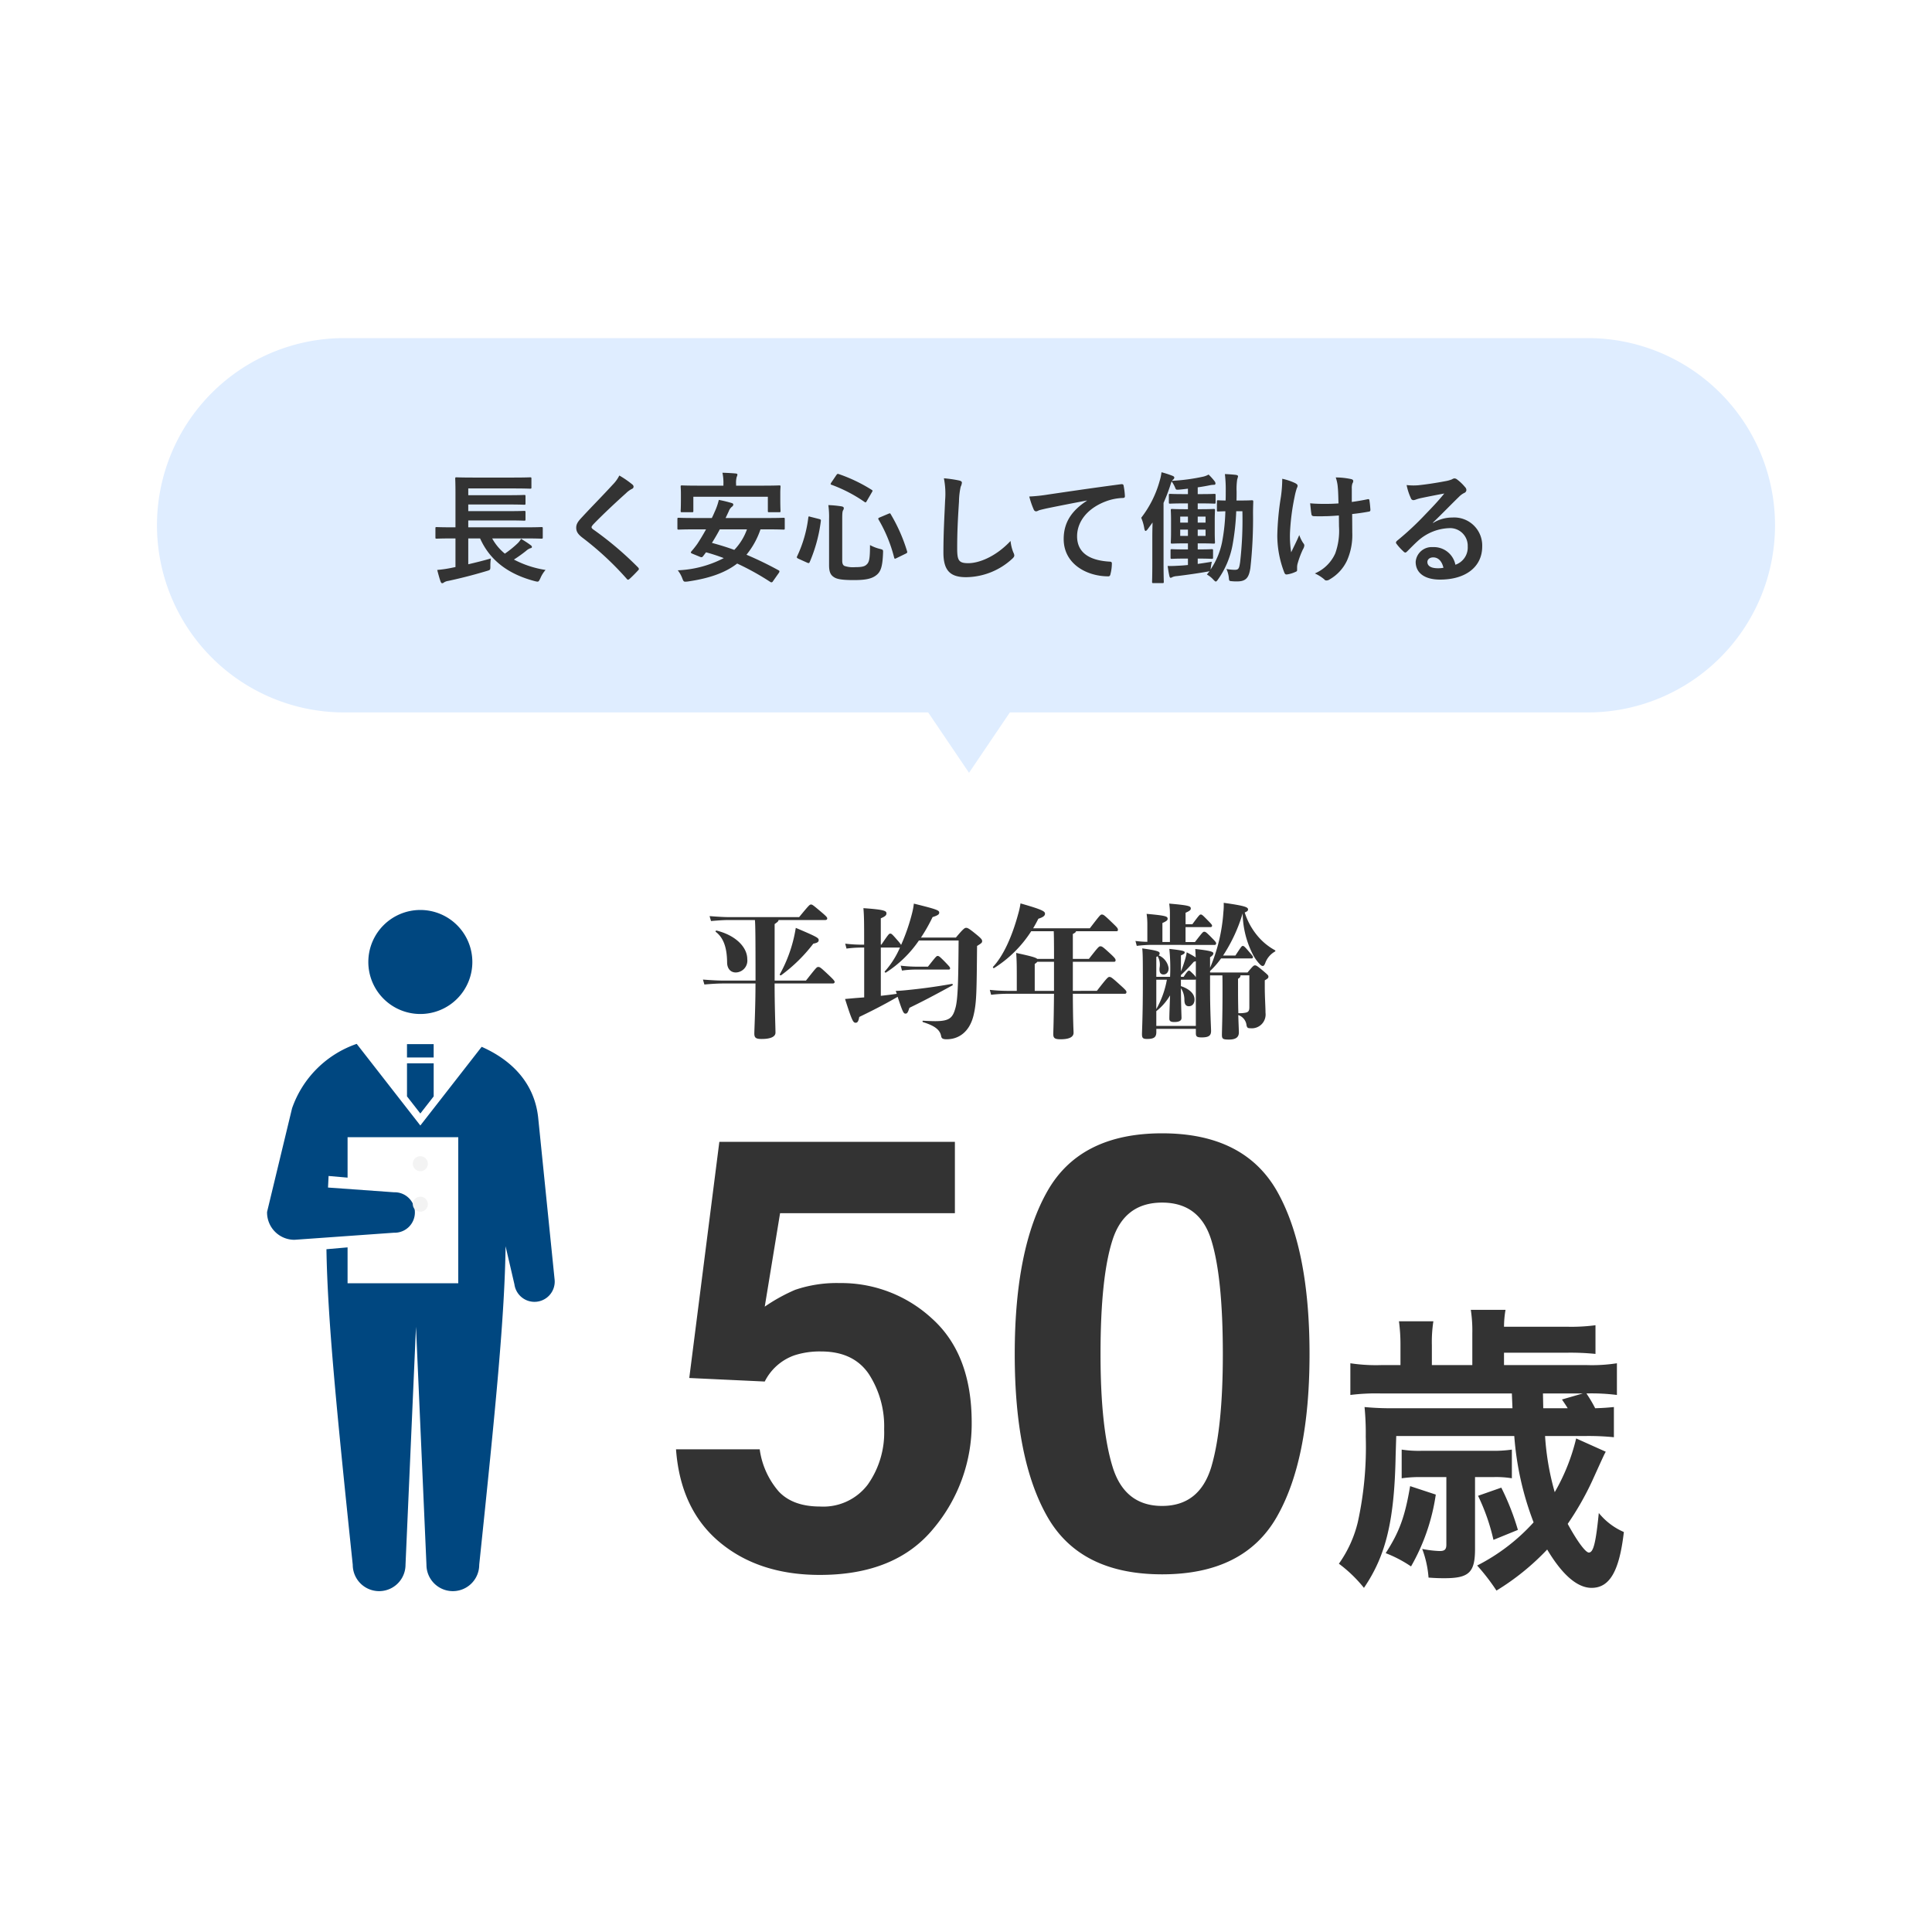
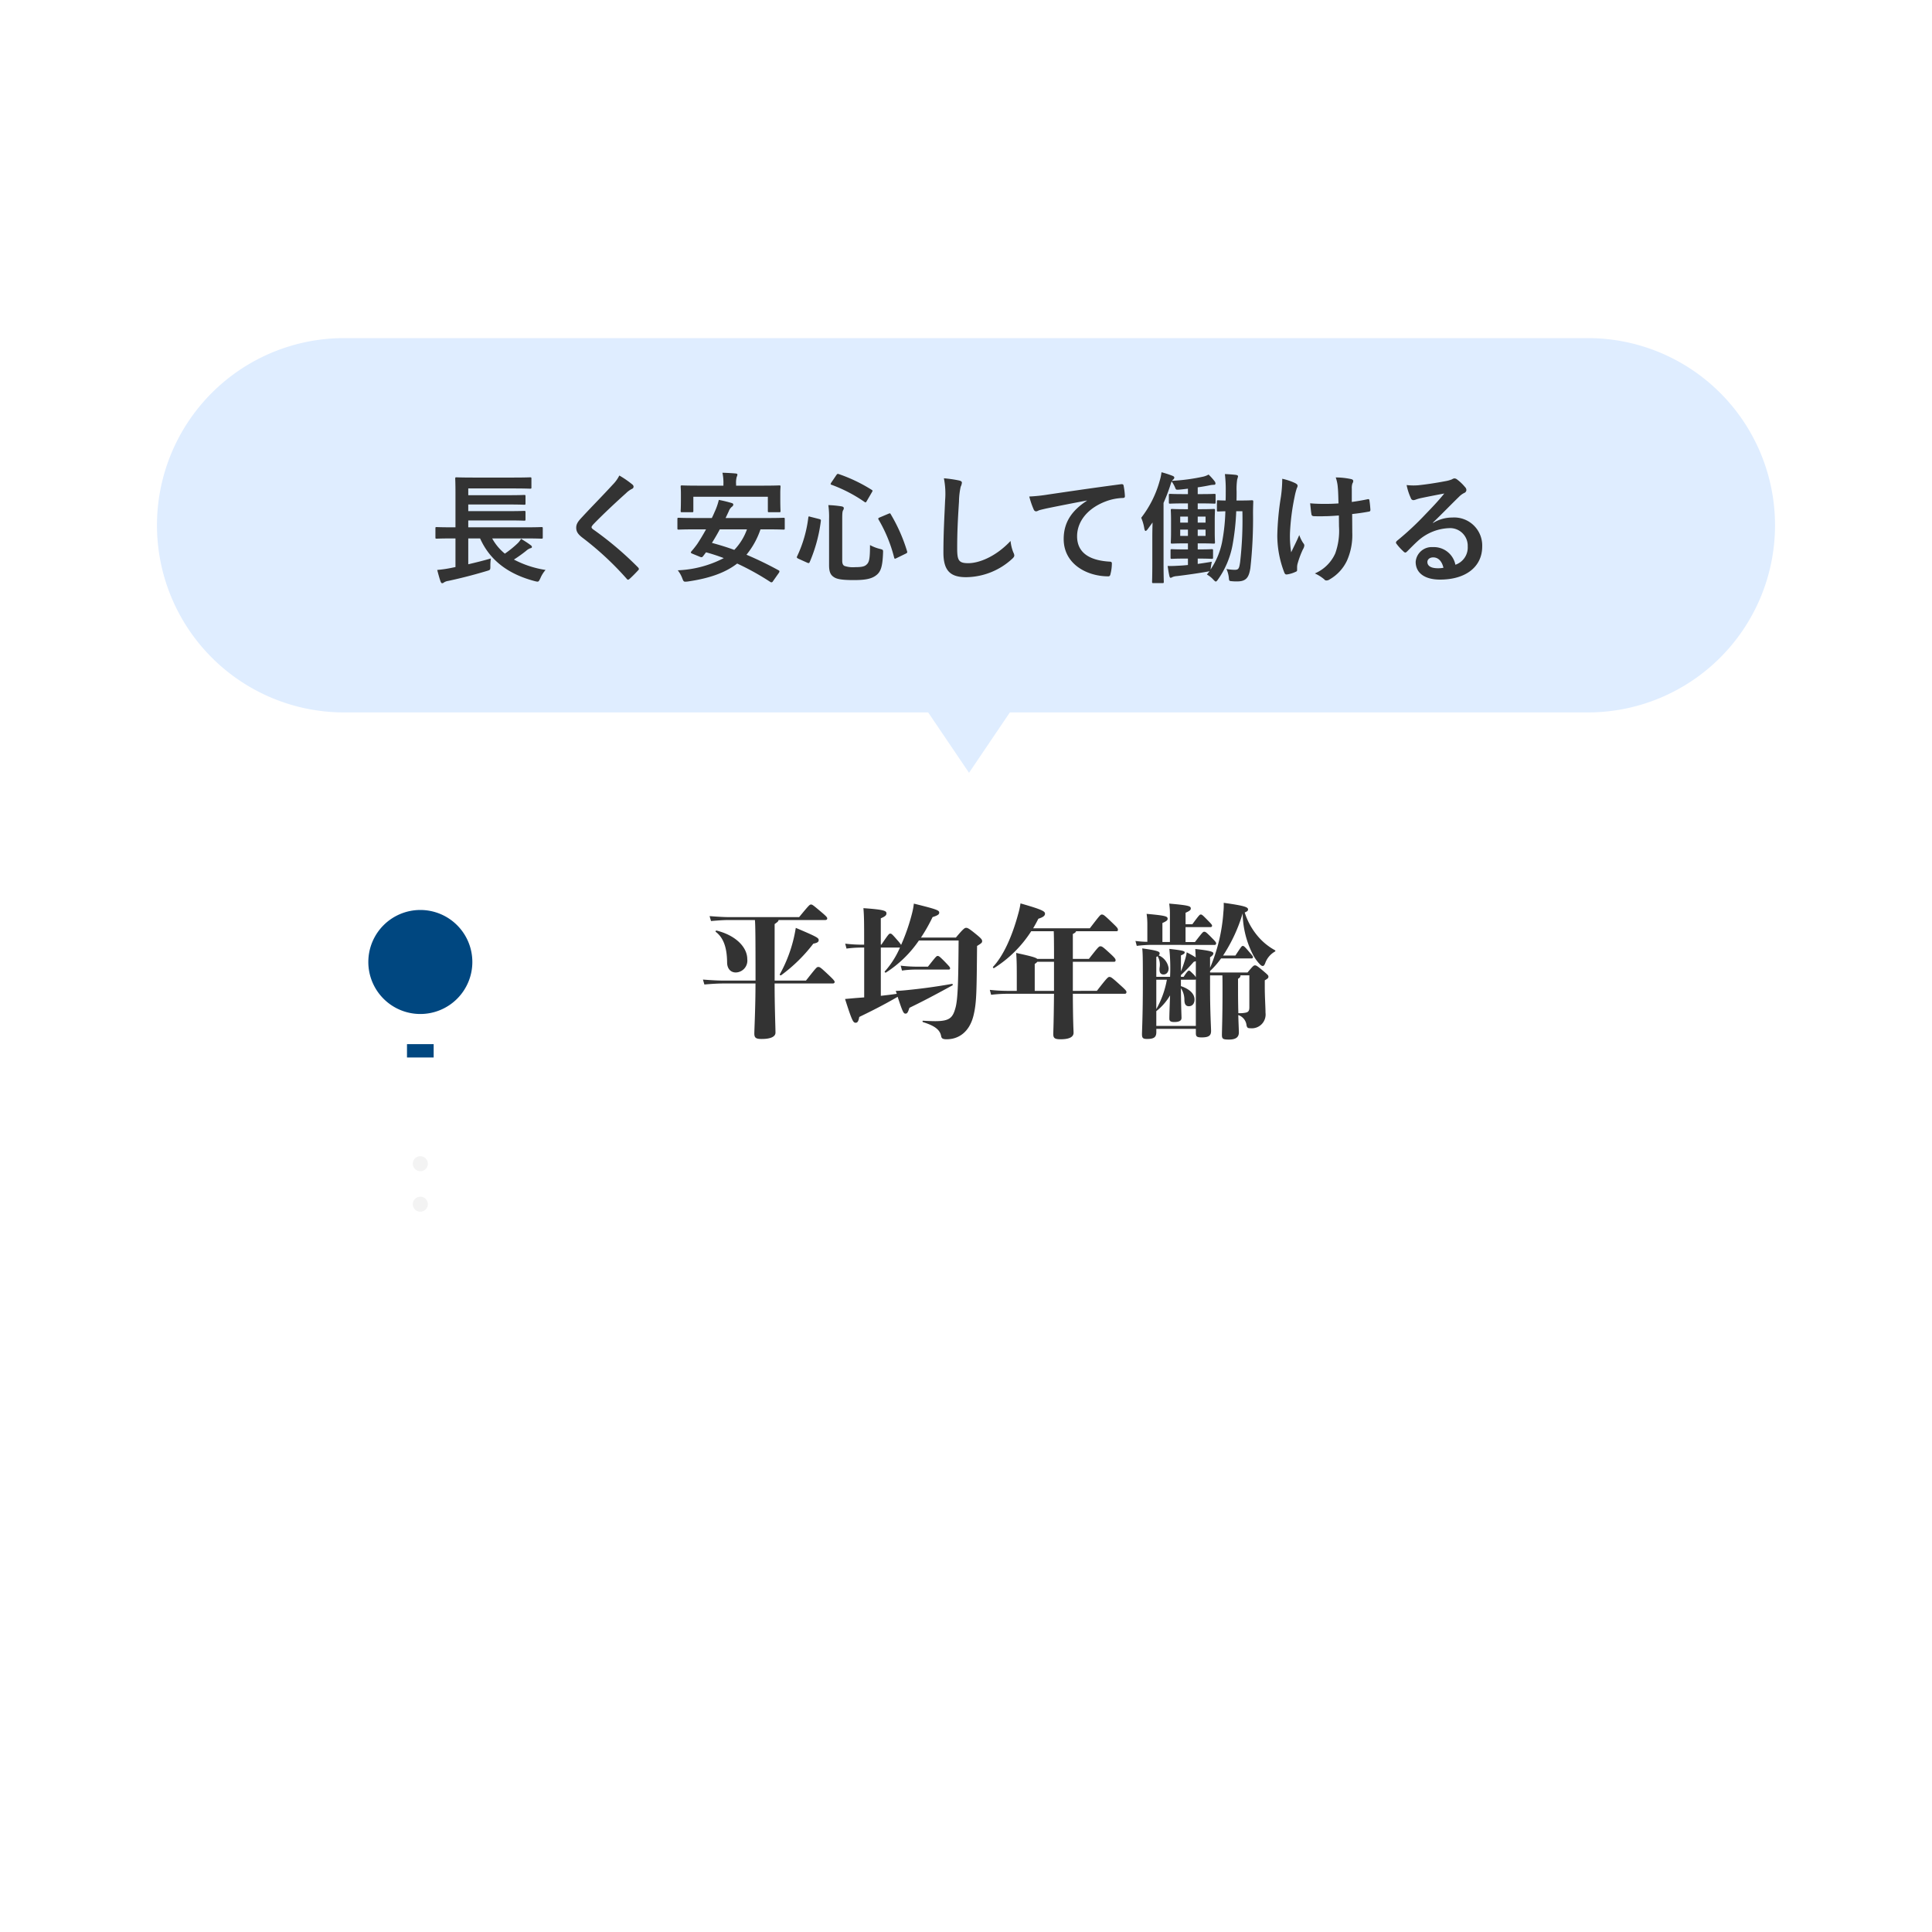
<svg xmlns="http://www.w3.org/2000/svg" width="320" height="320" viewBox="0 0 320 320">
  <g id="グループ_500" data-name="グループ 500" transform="translate(-12125 -2909)">
    <path id="パス_509" data-name="パス 509" d="M0,0H320V320H0Z" transform="translate(12125 2909)" fill="#fff" />
    <g id="グループ_495" data-name="グループ 495" transform="translate(-4438.164 -1528)">
      <path id="パス_302" data-name="パス 302" d="M-35.028-7.584v-9.36c.432-.312.624-.432.648-.672h7.752c.192,0,.312-.1.312-.264s-.1-.312-1.008-1.08c-1.368-1.152-1.464-1.224-1.68-1.224s-.312.072-1.968,2.088h-11.52c-.84,0-1.728-.048-3.312-.168l.24.816c1.368-.12,2.232-.168,3.072-.168h4.2c.072.864.1,2.616.1,10.032h-5.328c-.84,0-1.8-.048-3.384-.168l.24.816c1.368-.12,2.3-.168,3.144-.168H-38.2c0,4.032-.192,7.632-.192,8.28,0,.72.264.912,1.224.912,1.44,0,2.28-.36,2.28-1.056,0-.792-.144-4.272-.144-8.136H-25.4c.192,0,.312-.1.312-.264s-.264-.456-1.08-1.224C-27.42-9.768-27.54-9.84-27.8-9.84s-.312.072-2.04,2.256ZM-42.9-10.608c0,1.008.552,1.68,1.44,1.68a1.963,1.963,0,0,0,1.9-2.208c0-1.944-1.848-3.912-5.064-4.728-.144-.024-.264.12-.144.216C-43.452-14.64-42.924-12.96-42.9-10.608Zm11.112-4.32A23.3,23.3,0,0,1-34.164-8.64c-.072.12.1.24.216.168A26.223,26.223,0,0,0-28.62-13.7c.648-.12.888-.288.888-.576,0-.36-.144-.5-3.792-2.04C-31.62-15.744-31.716-15.24-31.788-14.928Zm21,.216A27.872,27.872,0,0,0-8.868-18.1c.888-.288,1.1-.456,1.1-.744,0-.384-.408-.552-4.2-1.488a11.571,11.571,0,0,1-.288,1.56,32.242,32.242,0,0,1-1.824,5.28,5.838,5.838,0,0,0-.624-.792c-.912-1.056-.984-1.08-1.176-1.08s-.264.048-1.464,1.824h-.1V-17.9c.816-.336.936-.552.936-.816,0-.408-.312-.624-3.816-.864.12,1.32.12,2.688.12,5.568v.48h-.552A24.49,24.49,0,0,1-23.34-13.7l.216.816a18.768,18.768,0,0,1,2.376-.168h.552V-4.8l-.96.072c-.936.072-1.368.12-2.208.192C-22.212-.912-22.02-.6-21.612-.6c.264,0,.456-.144.6-.96,2.136-1.032,4.08-2.016,6.36-3.336.84,2.568.984,2.784,1.3,2.784.264,0,.384-.144.648-.96C-10.4-4.2-8.964-4.944-5.58-6.792a.132.132,0,0,0-.1-.24c-2.736.48-5.04.792-7.752,1.056-.264.024-.7.072-1.536.1l.168.48c-.936.144-1.824.24-2.64.336v-7.992h3.168a14.5,14.5,0,0,1-2.5,3.936c-.1.1.072.264.192.192a19.031,19.031,0,0,0,5.448-5.3h6.576c-.048,6.384-.1,9.7-.528,11.184C-5.532-1.416-6.06-.864-8.436-.864c-.384,0-1.2-.024-1.992-.072-.144,0-.144.192,0,.24C-8.58-.12-7.644.528-7.452,1.608c.072.384.264.528.912.528,2.016,0,3.768-1.224,4.44-3.888.528-2.136.528-3.912.6-11.568.744-.456.84-.552.84-.792s-.072-.408-1.152-1.272c-1.152-.936-1.3-.936-1.512-.936-.192,0-.408.072-1.68,1.608Zm-.72,4.824a24.53,24.53,0,0,1-2.64-.168l.216.816a15.061,15.061,0,0,1,2.424-.168h5.3c.144,0,.24-.048.24-.216s-.1-.288-.96-1.176c-.816-.816-.912-.864-1.1-.864s-.264.072-1.608,1.776ZM14.364-5.88V-10.7H21.18a.23.23,0,0,0,.264-.264c0-.216-.168-.432-1.008-1.2-1.1-1.008-1.248-1.1-1.512-1.1-.24,0-.36.12-1.9,2.088H14.364v-4.128c.336-.168.5-.288.528-.456h6.7c.168,0,.24-.072.24-.24,0-.24-.12-.384-1.08-1.3-1.176-1.128-1.32-1.224-1.584-1.224-.24,0-.312.1-1.992,2.28H7.788q.468-.792.864-1.584c.912-.288,1.1-.552,1.1-.84,0-.384-.432-.672-4.056-1.7a12.9,12.9,0,0,1-.384,1.752c-1.08,3.984-2.568,7.056-4.152,8.736-.1.1.048.288.168.216a19.794,19.794,0,0,0,6.144-6.1H11.2c.024.528.048,1.584.048,4.584H8.46c-.24-.24-1.056-.456-3.48-.984.1,1.416.1,2.3.1,4.7V-5.88H3.828A29.024,29.024,0,0,1,.612-6.048l.216.816a24.394,24.394,0,0,1,3-.168h7.416c-.048,5.136-.12,6.264-.12,6.672,0,.648.216.864,1.2.864,1.416,0,2.16-.36,2.16-1.08,0-.408-.1-1.584-.12-6.456H22.98c.168,0,.264-.1.264-.288s-.144-.36-1.08-1.2c-1.32-1.2-1.488-1.3-1.728-1.3s-.36.072-2.088,2.3Zm-6.312,0v-4.464a1.438,1.438,0,0,0,.432-.36h2.76V-5.88Zm29.784-7.608a.247.247,0,0,0,.264-.24c0-.144-.024-.24-.672-.888-1.008-1.032-1.1-1.056-1.3-1.056s-.24.024-1.536,1.7h-1.56V-16.44h4.128c.168,0,.264-.1.264-.216,0-.144-.048-.24-.672-.864-.936-.96-1.008-1.008-1.2-1.008-.168,0-.24.048-1.392,1.608H33.036v-1.9c.768-.336.864-.5.864-.7,0-.384-.216-.528-3.576-.816a11.5,11.5,0,0,1,.12,1.752v4.608H29.2v-3.144c.768-.336.864-.5.864-.7,0-.384-.216-.528-3.48-.816a11.5,11.5,0,0,1,.12,1.752v2.88a16.46,16.46,0,0,1-1.968-.144l.216.816a19.74,19.74,0,0,1,2.568-.168Zm-.744,2.04c.384-.24.552-.456.552-.648,0-.264-.528-.456-3-.72.024.48.048.864.072,1.392a16.882,16.882,0,0,0-1.488-.84,7.655,7.655,0,0,1-.192.912A21.909,21.909,0,0,1,32.268-9.1V-11.76c.552-.216.624-.36.624-.5,0-.24-.456-.336-2.544-.576a32.048,32.048,0,0,1,.12,4.632h-2.28V-11.5a1.741,1.741,0,0,0,.216-.12,2.768,2.768,0,0,1,.336,1.848c-.1.792.12,1.176.648,1.176.48,0,.84-.384.84-1.032a2.718,2.718,0,0,0-1.656-2.136.389.389,0,0,0,.168-.336c0-.264-.24-.456-2.88-.816.1.888.1,2.112.1,6.072,0,4.9-.144,7.56-.144,8.112,0,.648.144.816.84.816,1.152,0,1.536-.288,1.536-1.152V.408H34.74v.7c0,.552.144.72.96.72,1.2,0,1.56-.312,1.56-1.08,0-.528-.168-3.144-.168-7.08V-8.448h2.04c.024.624.024,1.344.024,2.688,0,4.32-.1,6.456-.1,7.176,0,.672.192.768,1.176.768,1.3,0,1.632-.528,1.632-1.2,0-.336-.048-1.224-.1-2.856a1.993,1.993,0,0,1,1.368,1.7c.1.408.216.48.624.48a2.288,2.288,0,0,0,2.52-2.568c0-.888-.12-2.592-.12-4.2V-7.632c.552-.312.6-.408.6-.6s-.048-.264-.84-.936c-1.056-.888-1.176-.936-1.392-.936-.192,0-.288.048-1.224,1.176H37.092v-.24a14.216,14.216,0,0,0,1.824-2.088H43.98a.191.191,0,0,0,.216-.216c0-.144-.072-.216-.6-.84-.84-.984-.912-1.008-1.08-1.008s-.192,0-1.224,1.584h-2.04a26.393,26.393,0,0,0,3.24-6.984,15.429,15.429,0,0,0,1.56,6.552A7.057,7.057,0,0,0,45.4-10.224c.192.168.264.216.432.216.144,0,.24-.1.384-.432a3.58,3.58,0,0,1,1.608-1.944c.12-.048.12-.168,0-.24a9.986,9.986,0,0,1-2.736-2.208,11.384,11.384,0,0,1-2.256-4.032c.384-.168.552-.264.552-.5,0-.36-.408-.6-4.032-1.1a10.39,10.39,0,0,1-.048,1.488A28.387,28.387,0,0,1,37.092-9.7ZM28.188-.072V-2.52a9.293,9.293,0,0,0,2.28-2.616c-.072,1.872-.12,3.264-.12,3.84,0,.408.192.576.816.576.792,0,1.2-.216,1.2-.672s-.072-1.536-.1-4.944a3.524,3.524,0,0,1,.576,2.016c.024.672.264.984.744.984.552,0,.936-.432.936-1.1,0-1.2-1.248-1.9-2.256-2.232V-7.728h2.28a.289.289,0,0,0,.192-.048v7.7ZM29.94-7.728a15.421,15.421,0,0,1-1.752,4.872V-7.728ZM32.268-8.5A27.679,27.679,0,0,0,34.4-10.7a3.059,3.059,0,0,0,.336-.1v2.664a2.423,2.423,0,0,0-.456-.552c-.336-.336-.552-.552-.672-.552-.144,0-.336.168-.888,1.032h-.456Zm9.456.624c.36-.24.408-.336.408-.576H43.6v5.28c0,.576-.144.816-.672.912a4.939,4.939,0,0,1-1.152.072c-.024-.936-.048-2.112-.048-3.528Z" transform="translate(16726.496 4607)" fill="#333" />
-       <path id="パス_301" data-name="パス 301" d="M26.66-35.156a13.611,13.611,0,0,0-4.395.635,8.735,8.735,0,0,0-4.932,4.346l-12.5-.586,4.98-39.111H48.828v11.816H19.873L17.334-42.578a29.093,29.093,0,0,1,5.029-2.783,21.293,21.293,0,0,1,7.373-1.123,22.147,22.147,0,0,1,15.332,5.908q6.543,5.908,6.543,17.188a26.964,26.964,0,0,1-6.3,17.529q-6.3,7.715-18.848,7.715-10.107,0-16.6-5.42T2.637-18.945H16.5a13.43,13.43,0,0,0,3.174,7.007q2.344,2.466,6.836,2.466A9.226,9.226,0,0,0,34.4-13.11a14.9,14.9,0,0,0,2.71-9.155,15.905,15.905,0,0,0-2.539-9.155Q32.031-35.156,26.66-35.156ZM83.154,1.758q-13.525,0-18.97-9.473t-5.444-27q0-17.529,5.444-27.051t18.97-9.521q13.525,0,18.994,9.521,5.42,9.521,5.42,27.051t-5.444,27Q96.68,1.758,83.154,1.758Zm8.154-17.822q1.9-6.445,1.9-18.652,0-12.793-1.929-18.945t-8.13-6.152q-6.2,0-8.2,6.152t-2,18.945q0,12.207,2,18.677t8.2,6.47Q89.355-9.57,91.309-16.064ZM153.18-21.15a41.946,41.946,0,0,1,4.8.2v-5c-1.05.1-1.6.15-3.1.2a22.26,22.26,0,0,0-1.45-2.45,33.106,33.106,0,0,1,5.05.25V-33.2a27.094,27.094,0,0,1-5.05.3H139.78v-2.05h10.45a41.156,41.156,0,0,1,4.7.2V-39.5a30.444,30.444,0,0,1-4.7.25H139.78a16.826,16.826,0,0,1,.25-2.8h-5.75a22.88,22.88,0,0,1,.25,3.9v5.25h-6.7v-3.3a22.438,22.438,0,0,1,.25-3.95h-5.7a28.914,28.914,0,0,1,.25,3.9v3.35h-3.1a28.581,28.581,0,0,1-5.2-.3v5.25a34.329,34.329,0,0,1,5.05-.25h21.7l.1,2.45H121.33a45.556,45.556,0,0,1-4.65-.2,45.043,45.043,0,0,1,.2,4.9,58.071,58.071,0,0,1-1.3,14.1A19.891,19.891,0,0,1,112.43,0a22.526,22.526,0,0,1,4.15,4c3.65-5.35,5.05-11.15,5.25-21.95l.1-3.2h19.55a49.948,49.948,0,0,0,3.2,14.3A32.343,32.343,0,0,1,135.33.3a34.181,34.181,0,0,1,3.2,4.15,40.716,40.716,0,0,0,8.4-6.8c2.5,4.2,5,6.35,7.35,6.35,3,0,4.6-2.75,5.35-9.25a10.925,10.925,0,0,1-4.15-3.15c-.5,5-.9,6.55-1.65,6.55-.55,0-1.95-1.9-3.5-4.75a48.58,48.58,0,0,0,4.05-7.1c1.95-4.3,1.95-4.3,2.25-4.85l-4.9-2.2a33.1,33.1,0,0,1-3.55,8.9,43.552,43.552,0,0,1-1.6-9.3Zm-6.9-4.6-.05-2.45h6.6l-3.45,1c.4.6.55.8.95,1.45Zm-16.05,11.4v11.2c0,.8-.3,1.05-1.1,1.05a17.4,17.4,0,0,1-2.9-.35,16.985,16.985,0,0,1,1.05,4.75c1.4.1,1.95.1,2.65.1,4.05,0,5.05-.95,5.05-4.85v-11.9h3.1a15.923,15.923,0,0,1,3,.2V-18.9a20.7,20.7,0,0,1-3.2.2H126.13a18.9,18.9,0,0,1-3.3-.2v4.75a21.64,21.64,0,0,1,3.3-.2Zm-6,1.5c-.85,5-1.75,7.55-4.05,11.1a20.689,20.689,0,0,1,4.2,2.2,33.677,33.677,0,0,0,4.1-11.9Zm11.25,1.6a33.706,33.706,0,0,1,2.55,7.3l4.05-1.65a41.7,41.7,0,0,0-2.75-7Z" transform="translate(16672.496 4696)" fill="#333" />
      <path id="パス_211" data-name="パス 211" d="M18.968,8.613A8.614,8.614,0,1,0,27.581,0a8.614,8.614,0,0,0-8.613,8.613" transform="translate(16605.203 4587.721)" fill="#004780" />
-       <path id="パス_212" data-name="パス 212" d="M47.615,64.006,44.9,37.248c-.659-5.936-4.659-9.608-9.355-11.681L25.387,38.6,14.847,25.079A17.289,17.289,0,0,0,4.14,35.751L.005,52.9c0,.036-.005.071-.005.106a4.527,4.527,0,0,0,4.526,4.525l16.49-1.173a3.352,3.352,0,1,0,0-6.7l-10.921-.783s.083-1.593.093-1.915l3.148.274V40.538H31.667V64.726H13.335v-5.94l-3.5.305c.187,11.421,1.635,26.265,4.357,52.263a4.37,4.37,0,0,0,8.74,0l1.735-39.422L26.4,111.354a4.37,4.37,0,0,0,8.74,0C37.9,84.977,39.354,70.084,39.506,58.6l1.464,6.3a3.352,3.352,0,1,0,6.645-.891" transform="translate(16607.398 4584.819)" fill="#004780" />
      <path id="パス_303" data-name="パス 303" d="M0,0H4.419V2.211H0Z" transform="translate(16630.574 4609.942)" fill="#004780" />
-       <path id="パス_213" data-name="パス 213" d="M28.419,37.035,30.628,34.2v-5.48H26.209V34.2Z" transform="translate(16604.367 4584.397)" fill="#004780" />
      <path id="パス_214" data-name="パス 214" d="M29.789,47.36a1.243,1.243,0,1,1-1.243-1.243,1.243,1.243,0,0,1,1.243,1.243" transform="translate(16604.238 4582.385)" fill="#f3f3f3" />
      <path id="パス_215" data-name="パス 215" d="M29.789,54.949a1.243,1.243,0,1,1-1.243-1.242,1.243,1.243,0,0,1,1.243,1.242" transform="translate(16604.238 4581.507)" fill="#f3f3f3" />
      <path id="パス_304" data-name="パス 304" d="M0,0H47.645V112.822H0Z" transform="translate(16607.398 4587.721)" fill="none" />
      <path id="合体_1" data-name="合体 1" d="M127.735,62H31A31,31,0,0,1,31,0H237a31,31,0,1,1,0,62H141.264L134.5,72Z" transform="translate(16589.164 4493)" fill="#dfedff" />
      <path id="パス_423" data-name="パス 423" d="M4.44-5.82v4.74L3.56-.9a19.714,19.714,0,0,1-2.14.3c.14.56.36,1.38.56,1.94.08.18.16.26.24.26a.441.441,0,0,0,.3-.12,1.7,1.7,0,0,1,.7-.26C5.2.8,7.4.24,9.6-.42c.62-.18.62-.18.62-.82A8.347,8.347,0,0,1,10.3-2.5c-1.32.38-2.54.68-3.74.96V-5.82H8.52C10.14-2.2,13.16.1,17.6,1.26c.6.14.6.14.9-.48A5.09,5.09,0,0,1,19.36-.6a16.643,16.643,0,0,1-5.24-1.72,21.9,21.9,0,0,0,2.04-1.46,2,2,0,0,1,.7-.42c.14-.02.24-.08.24-.2s-.06-.2-.2-.3c-.5-.38-.96-.66-1.6-1.06a2.917,2.917,0,0,1-.64.82A16.554,16.554,0,0,1,12.62-3.3a8.518,8.518,0,0,1-2.1-2.52h5.64c1.78,0,2.38.04,2.5.04.22,0,.24-.02.24-.22V-7.48c0-.2-.02-.22-.24-.22-.12,0-.72.04-2.5.04H6.56V-8.8h6.66c1.86,0,2.46.04,2.58.04.22,0,.24-.02.24-.22v-1.16c0-.22-.02-.24-.24-.24-.12,0-.72.04-2.58.04H6.56v-1.1h6.66c1.86,0,2.48.04,2.6.04.2,0,.22-.02.22-.22v-1.16c0-.22-.02-.24-.22-.24-.12,0-.74.04-2.6.04H6.56V-14.1h7.5c1.94,0,2.6.04,2.72.04.22,0,.24-.02.24-.2v-1.46c0-.2-.02-.22-.24-.22-.12,0-.78.04-2.72.04H7.38c-1.94,0-2.64-.04-2.76-.04-.2,0-.22.02-.22.22,0,.12.04.8.04,2.26v5.8h-.6c-1.78,0-2.4-.04-2.52-.04-.18,0-.2.02-.2.22V-6c0,.2.02.22.2.22.12,0,.74-.04,2.52-.04ZM31.58-16.24a5.772,5.772,0,0,1-1.08,1.5c-1.72,1.88-3.38,3.54-5.08,5.38-.62.66-.98,1.1-.98,1.76s.3,1.1,1.06,1.68A50.484,50.484,0,0,1,32.78.84c.1.12.16.18.24.18s.16-.06.28-.16c.34-.3.92-.88,1.38-1.38.1-.1.14-.16.14-.24a.479.479,0,0,0-.14-.26,55.49,55.49,0,0,0-7.44-6.3c-.18-.14-.26-.24-.26-.36,0-.1.08-.22.26-.44,1.54-1.6,3.74-3.66,5.46-5.2a3.789,3.789,0,0,1,.96-.7.4.4,0,0,0,.28-.38.49.49,0,0,0-.16-.32A15.923,15.923,0,0,0,31.58-16.24ZM57.98-.08a.532.532,0,0,0,.12-.28c0-.08-.04-.12-.14-.18a58.9,58.9,0,0,0-5.32-2.58,13.4,13.4,0,0,0,2.32-4.2h1.3c1.78,0,2.36.04,2.5.04.2,0,.22-.02.22-.22V-9.02c0-.2-.02-.22-.22-.22-.14,0-.72.04-2.5.04H49.18l.52-1.1a1.738,1.738,0,0,1,.52-.76.484.484,0,0,0,.24-.36c0-.12-.1-.22-.26-.26a20.949,20.949,0,0,0-2.14-.52,10.254,10.254,0,0,1-.7,2c-.14.34-.3.68-.46,1H43.92c-1.78,0-2.38-.04-2.5-.04-.2,0-.22.02-.22.22V-7.5c0,.2.02.22.22.22.12,0,.72-.04,2.5-.04h2.02c-.48.88-.98,1.7-1.44,2.4a14.83,14.83,0,0,1-.98,1.24c-.14.18-.16.26.18.4l1.22.5c.28.12.38.08.52-.08l.5-.66a29.785,29.785,0,0,1,2.94.96A18.073,18.073,0,0,1,41.26-.54,4.915,4.915,0,0,1,42.02.82c.22.56.24.56.86.5,3.48-.5,6.18-1.4,8.22-2.98a43.523,43.523,0,0,1,5.48,3.04.277.277,0,0,0,.44-.1ZM52.72-7.32a9.515,9.515,0,0,1-2.1,3.4c-1.2-.44-2.44-.82-3.7-1.16.46-.74.9-1.48,1.3-2.24Zm-1.8-7.24v-.24a3.738,3.738,0,0,1,.1-1.2,1.129,1.129,0,0,0,.12-.4c0-.1-.1-.16-.32-.18-.68-.06-1.42-.1-2.16-.12a7.968,7.968,0,0,1,.16,1.9v.24H44.64c-1.88,0-2.54-.04-2.68-.04-.2,0-.22.02-.22.2,0,.12.04.48.04,1.18v.66c0,1.76-.04,2.04-.04,2.18,0,.2.02.22.22.22h1.66c.2,0,.22-.02.22-.22v-2.34H56.18v2.34c0,.2.02.22.22.22h1.66c.2,0,.22-.02.22-.22,0-.12-.04-.42-.04-2.18v-.82c0-.54.04-.9.04-1.02,0-.18-.02-.2-.22-.2-.12,0-.8.04-2.68.04ZM68.5-9.06c0-.98.04-1.24.14-1.42a.645.645,0,0,0,.12-.36c0-.14-.12-.26-.44-.3a17.733,17.733,0,0,0-2.12-.2,14.3,14.3,0,0,1,.12,2.28v7.68c0,1.16.28,1.64.82,1.98.48.32,1.3.48,3.32.48,1.92,0,2.96-.22,3.72-.84.7-.56,1-1.4,1.08-3.66.02-.52.02-.52-.5-.66a6.824,6.824,0,0,1-1.66-.64c0,2.32-.14,2.86-.58,3.24-.32.32-.86.42-1.9.42a4.436,4.436,0,0,1-1.74-.2c-.26-.12-.38-.4-.38-.86Zm6.22-.24c-.26.1-.3.18-.2.36a23.905,23.905,0,0,1,2.58,6.3c.06.22.12.22.4.08l1.52-.74c.26-.14.28-.18.22-.4a27.653,27.653,0,0,0-2.7-6.12c-.1-.2-.14-.18-.4-.08Zm-8.04-5.76a.668.668,0,0,0-.1.24c0,.06.04.08.16.12a24.155,24.155,0,0,1,5.46,2.84c.18.12.22.1.38-.18l.84-1.44c.14-.24.14-.28-.06-.4a25.9,25.9,0,0,0-5.44-2.6c-.2-.06-.24-.04-.4.18ZM63.24-9.4c-.3-.1-.32-.1-.36.14a20.958,20.958,0,0,1-1.86,6.42c-.08.16-.06.24.22.38l1.46.66c.28.12.34.06.42-.12a25.142,25.142,0,0,0,1.84-6.8c.02-.2-.02-.24-.3-.32Zm22.1-6.38a13.3,13.3,0,0,1,.2,3.66c-.1,2.4-.28,5.28-.28,8.64C85.26-.42,86.46.6,89.02.6a11.426,11.426,0,0,0,7.58-3c.32-.28.4-.44.4-.62a1.314,1.314,0,0,0-.16-.48,6.953,6.953,0,0,1-.46-1.9c-2.44,2.6-5.22,3.68-7,3.68-1.6,0-1.84-.46-1.84-2.48,0-2.62.1-4.66.3-7.74a11.988,11.988,0,0,1,.28-2.44,1.94,1.94,0,0,0,.2-.66c0-.2-.14-.3-.48-.38A20.685,20.685,0,0,0,85.34-15.78Zm23.68,3.72c-2.42,1.58-3.84,3.5-3.84,6.34,0,4.16,3.86,6.18,7.38,6.18.24,0,.32-.12.38-.42a7.114,7.114,0,0,0,.22-1.72c0-.22-.12-.3-.44-.3-3.48-.22-5.32-1.62-5.32-4.2,0-2.4,1.7-4.74,5.1-5.9a8.924,8.924,0,0,1,2.44-.44c.26,0,.38-.06.38-.3a11.426,11.426,0,0,0-.22-1.76c-.02-.14-.12-.26-.42-.22-5.16.68-9.56,1.34-12.02,1.7a27.59,27.59,0,0,1-3.18.34,13.937,13.937,0,0,0,.74,2.16.468.468,0,0,0,.38.3,1.168,1.168,0,0,0,.44-.16c.3-.1.5-.14,1.26-.32,2.14-.44,4.28-.86,6.72-1.32Zm24.78-.04c.02-.48.02-.96.02-1.46a10.922,10.922,0,0,1,.1-2.04,3.415,3.415,0,0,0,.14-.52c0-.1-.12-.18-.32-.22-.48-.06-1.26-.12-1.86-.14a21.7,21.7,0,0,1,.14,2.84c0,.52,0,1.04-.02,1.54-.82,0-1.12-.04-1.22-.04-.2,0-.22.02-.22.22v1.42c0,.2.02.22.22.22.1,0,.38-.02,1.18-.04a31.618,31.618,0,0,1-.54,5.08A12.407,12.407,0,0,1,129.5-.66l.06-.4a8.244,8.244,0,0,1,.16-.9c-.82.14-1.62.26-2.34.36v-.88h.26c1.46,0,1.92.04,2.04.04.22,0,.24-.02.24-.22V-3.82c0-.2-.02-.22-.24-.22-.12,0-.58.04-2.04.04h-.26V-5h.5c1.5,0,2,.04,2.12.04.22,0,.24-.02.24-.22,0-.12-.04-.58-.04-1.62V-8.84c0-1.08.04-1.54.04-1.66,0-.18-.02-.2-.24-.2-.12,0-.62.04-2.12.04h-.5v-.96h.56c1.56,0,2.08.04,2.2.04.18,0,.2-.02.2-.22v-1.18c0-.2-.02-.22-.2-.22-.12,0-.64.04-2.2.04h-.56v-1.12c.72-.1,1.4-.22,2.08-.36a3.38,3.38,0,0,1,.6-.06c.16,0,.26-.06.26-.22a.587.587,0,0,0-.12-.34,10.02,10.02,0,0,0-1.02-1.14,3.216,3.216,0,0,1-.86.34,31.829,31.829,0,0,1-5.2.7.571.571,0,0,1,.14-.16c.16-.14.24-.24.24-.38s-.12-.22-.32-.3a15.8,15.8,0,0,0-1.8-.58,7.757,7.757,0,0,1-.3,1.42,17.609,17.609,0,0,1-3.06,6.12,7.442,7.442,0,0,1,.52,1.82c.06.24.12.36.2.36.1,0,.22-.12.36-.3l.8-1.1c-.02.8-.04,1.62-.04,2.3v4.5c0,1.94-.04,2.9-.04,3.02,0,.2.02.22.22.22h1.5c.2,0,.22-.02.22-.22,0-.1-.04-1.08-.04-3.02V-11.7a30.041,30.041,0,0,0,1.16-3.04,4.831,4.831,0,0,1,.18-.52,4.88,4.88,0,0,1,.56.98c.16.4.16.42.68.38.5-.04.98-.1,1.46-.16v.9h-.74c-1.56,0-2.08-.04-2.2-.04-.2,0-.22.02-.22.22v1.18c0,.2.02.22.22.22.12,0,.64-.04,2.2-.04h.74v.96h-.48c-1.5,0-2-.04-2.12-.04-.22,0-.24.02-.24.2,0,.14.04.58.04,1.66V-6.8c0,1.04-.04,1.48-.04,1.62,0,.2.02.22.24.22.12,0,.62-.04,2.12-.04h.48v1h-.62c-1.46,0-1.92-.04-2.04-.04-.2,0-.22.02-.22.22v1.16c0,.2.02.22.22.22.12,0,.58-.04,2.04-.04h.62v1.06c-.56.06-1.1.1-1.58.12-.68.04-1.2.06-1.78.04.1.7.18,1.2.28,1.62.04.22.12.34.2.34a.514.514,0,0,0,.28-.1,2.077,2.077,0,0,1,.76-.18c1.7-.2,3.7-.5,4.96-.72a2.8,2.8,0,0,0,.46-.1l-.44.56a4.155,4.155,0,0,1,1.1.88c.18.18.28.28.38.28.08,0,.16-.08.3-.26a14.391,14.391,0,0,0,2.46-5.74,40.158,40.158,0,0,0,.62-5.64h1.02a61.01,61.01,0,0,1-.38,8.44c-.16,1.04-.24,1.26-.9,1.26a7.621,7.621,0,0,1-1.36-.14,4.735,4.735,0,0,1,.38,1.34c.06.64.06.64.44.68a7.549,7.549,0,0,0,.96.04c1.54,0,1.94-.72,2.18-2.2a74.132,74.132,0,0,0,.44-9.1c0-.64.02-1.22.04-1.9,0-.2-.04-.24-.24-.24-.12,0-.52.04-1.84.04Zm-5.12,5.86h-1.3V-7.28h1.3Zm-4.2,0V-7.28h1.28v1.04Zm4.2-3.2v1h-1.3v-1Zm-4.2,1v-1h1.28v1Zm26.3.64a11.051,11.051,0,0,1-.62,4.46,6.491,6.491,0,0,1-3.38,3.32,6.6,6.6,0,0,1,1.56.98.416.416,0,0,0,.4.18.894.894,0,0,0,.5-.18,7.036,7.036,0,0,0,2.86-3.1,10.436,10.436,0,0,0,.88-4.64l-.02-3.08c.92-.1,1.8-.22,2.76-.4.18-.02.28-.1.26-.36-.04-.52-.08-1-.16-1.5-.02-.2-.12-.24-.36-.18-.84.18-1.7.32-2.56.44v-2.22a2.445,2.445,0,0,1,.1-.84.805.805,0,0,0,.14-.4c0-.16-.1-.26-.32-.32a12.186,12.186,0,0,0-2.58-.28,6.241,6.241,0,0,1,.34,1.64c.08.76.08,1.66.12,2.66-.72.06-1.66.08-2.22.08-.74,0-1.74-.02-2.48-.1.1.88.14,1.42.22,1.82.02.22.18.32.46.32.74.02,1.26.02,1.68,0,.58,0,1.34-.04,2.4-.12Zm-6.94,6.76a2.443,2.443,0,0,1,.06-.52A15.033,15.033,0,0,1,144.8-4a1.5,1.5,0,0,0,.24-.66.6.6,0,0,0-.18-.38,5.807,5.807,0,0,1-.66-1.34c-.48,1.12-.84,1.8-1.34,2.86a17.013,17.013,0,0,1-.2-3.16,37.265,37.265,0,0,1,.76-6,11.364,11.364,0,0,1,.38-1.48.724.724,0,0,0,.12-.4c0-.14-.12-.28-.44-.44a9.811,9.811,0,0,0-2.1-.7,21.624,21.624,0,0,1-.22,2.98,45.59,45.59,0,0,0-.6,6.4,17.1,17.1,0,0,0,1.18,6.2c.12.24.22.3.46.26a4.948,4.948,0,0,0,1.38-.42c.2-.08.26-.14.26-.28Zm22.5-7.4c1.52-1.46,2.86-2.86,4.32-4.28a3.228,3.228,0,0,1,.88-.64.529.529,0,0,0,.34-.48.694.694,0,0,0-.22-.48,7.568,7.568,0,0,0-1.34-1.28.713.713,0,0,0-.46-.16,1.033,1.033,0,0,0-.38.16,5.307,5.307,0,0,1-1.1.3c-1.56.3-3.32.56-4.54.68a9.639,9.639,0,0,1-1.86-.04,9.576,9.576,0,0,0,.7,2.16.455.455,0,0,0,.44.34,1.467,1.467,0,0,0,.4-.1,6.157,6.157,0,0,1,.84-.24c1.24-.26,2.66-.54,3.86-.76-.92,1.14-1.86,2.14-3.1,3.42a48.143,48.143,0,0,1-4.74,4.42c-.16.16-.22.3-.1.46a9,9,0,0,0,1.18,1.3.491.491,0,0,0,.3.18c.1,0,.2-.08.34-.22.6-.6,1.16-1.18,1.74-1.7a8.142,8.142,0,0,1,5.12-2.12A2.92,2.92,0,0,1,172.1-4.5a3.013,3.013,0,0,1-2.04,3.04,3.64,3.64,0,0,0-3.76-2.92,2.654,2.654,0,0,0-2.82,2.44C163.48-.08,165,1,167.52,1c4.28,0,6.98-2.14,6.98-5.48a4.642,4.642,0,0,0-4.96-4.8,6.019,6.019,0,0,0-3.18.9Zm1.74,7.48a4.379,4.379,0,0,1-.92.08c-1.2,0-1.74-.42-1.74-1.04,0-.42.38-.76.96-.76C167.22-2.68,167.82-2.06,168.08-.96Z" transform="translate(16634.164 4532)" fill="#333" />
    </g>
  </g>
</svg>